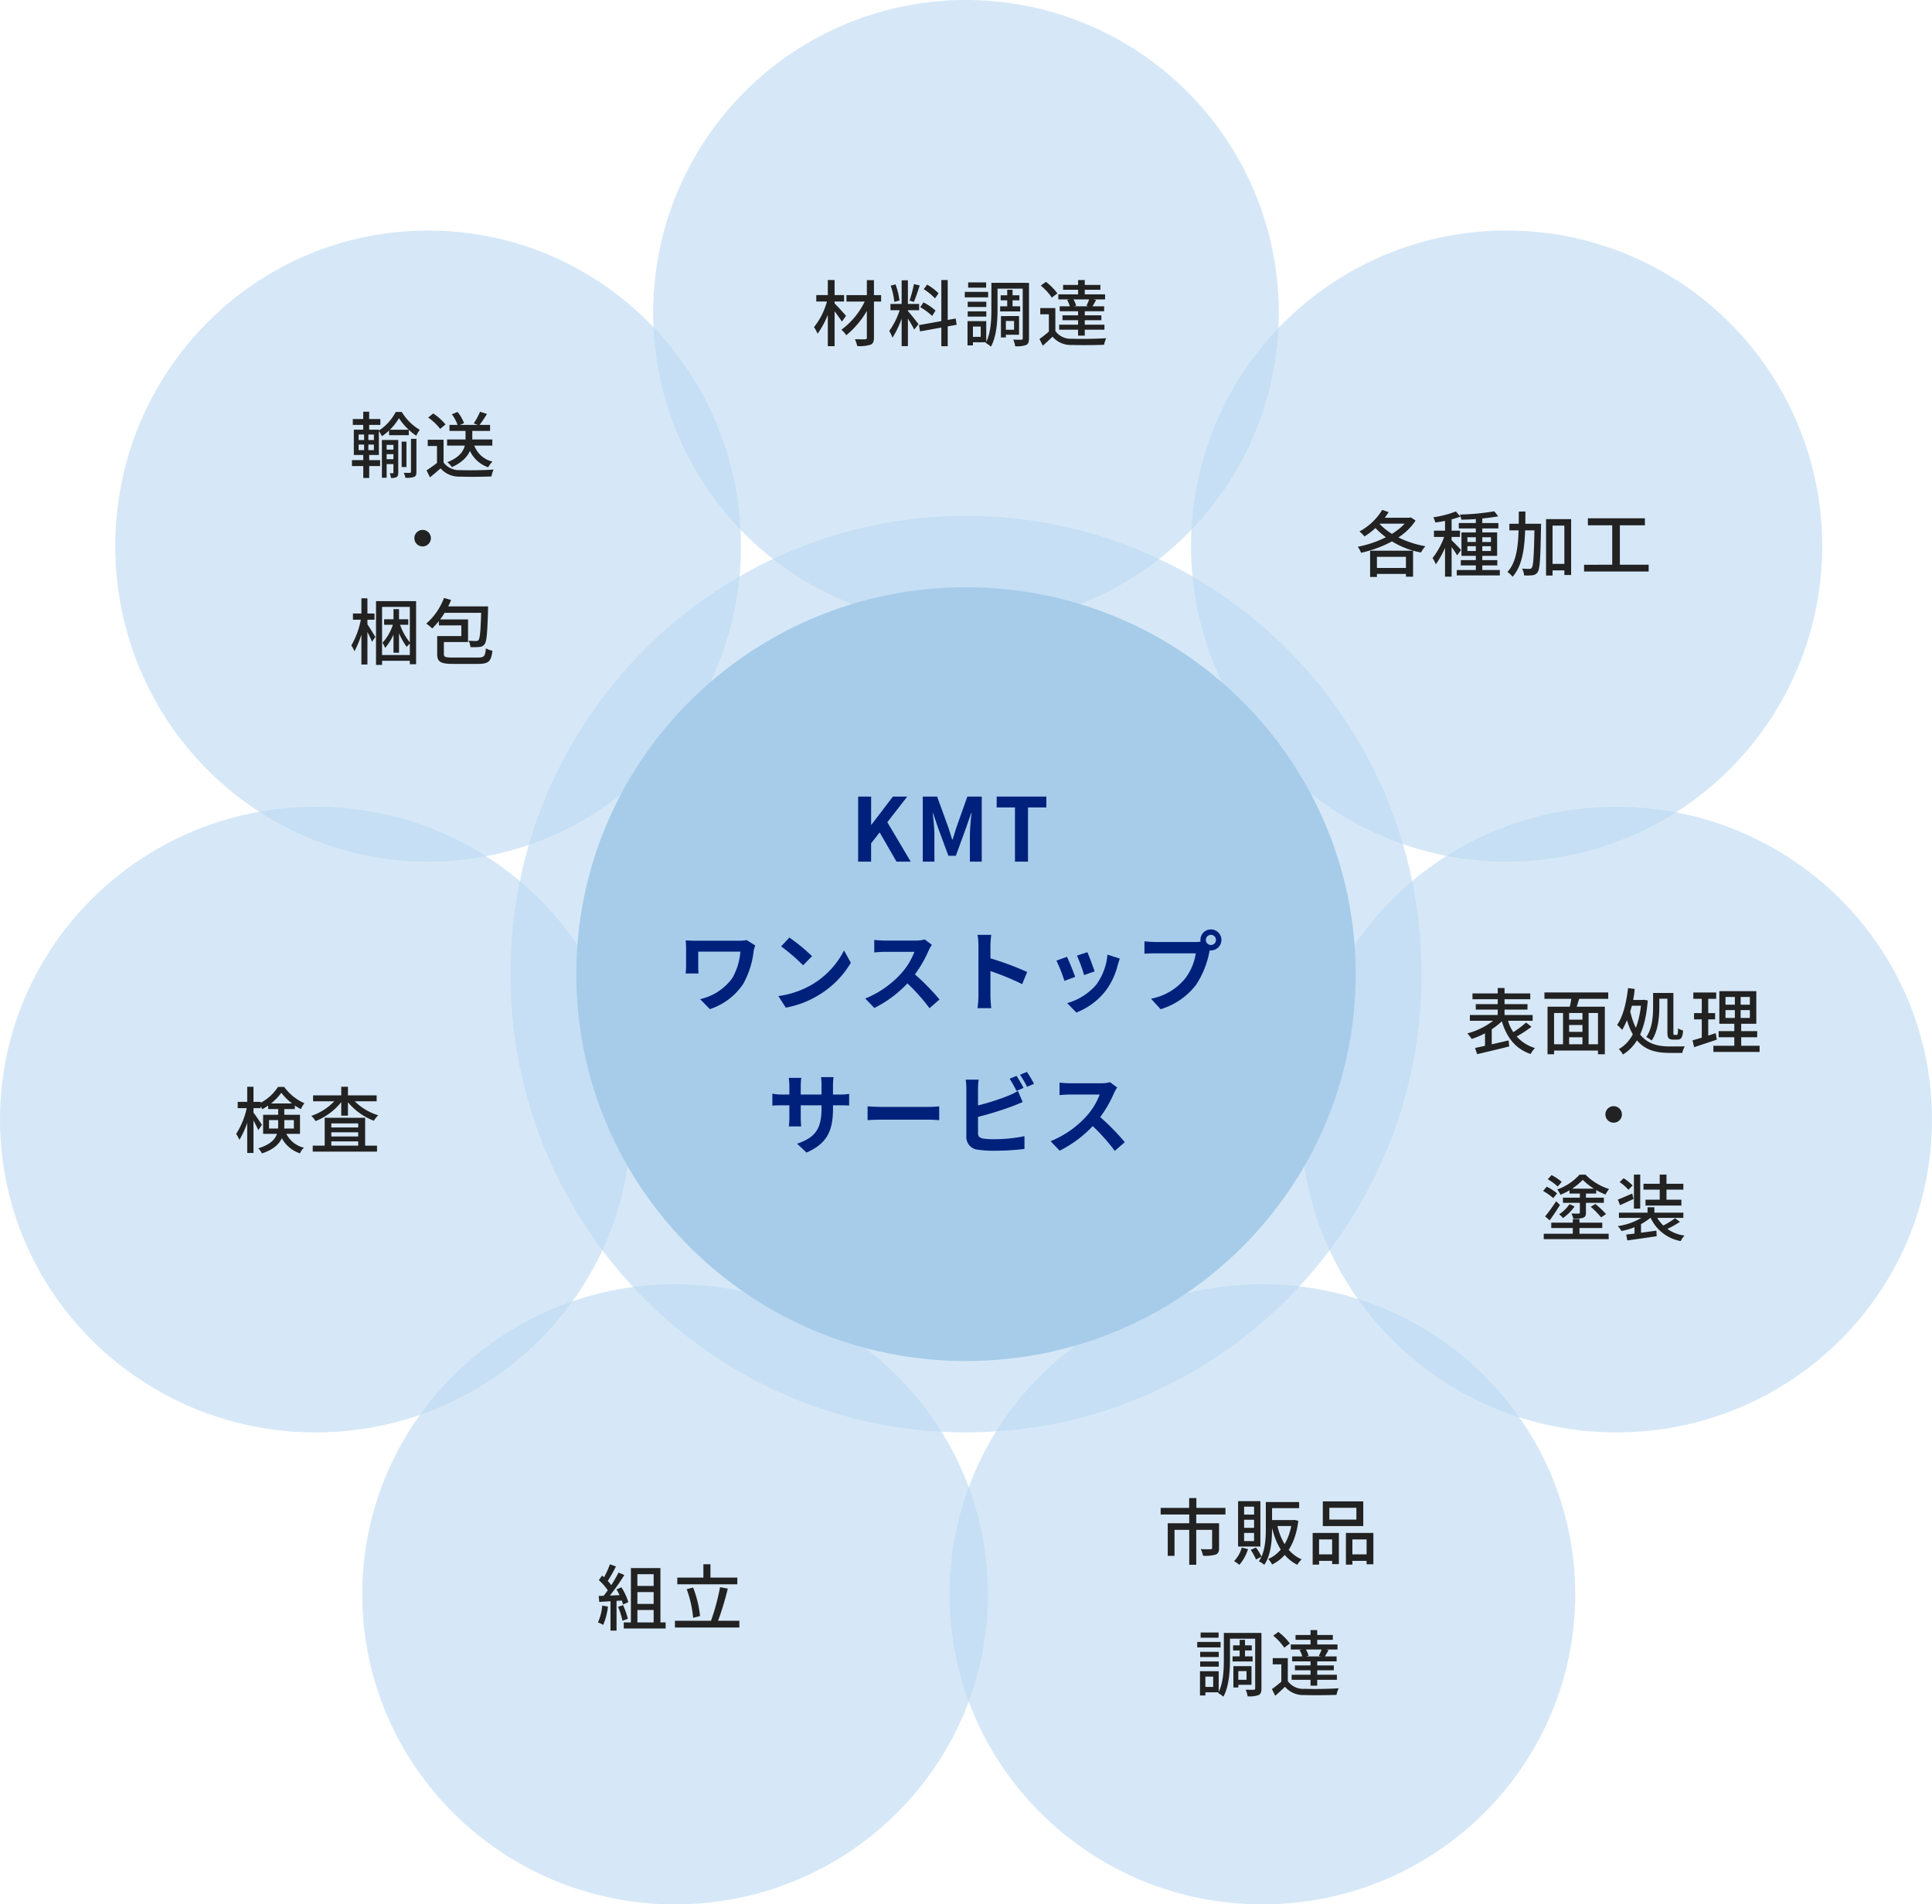
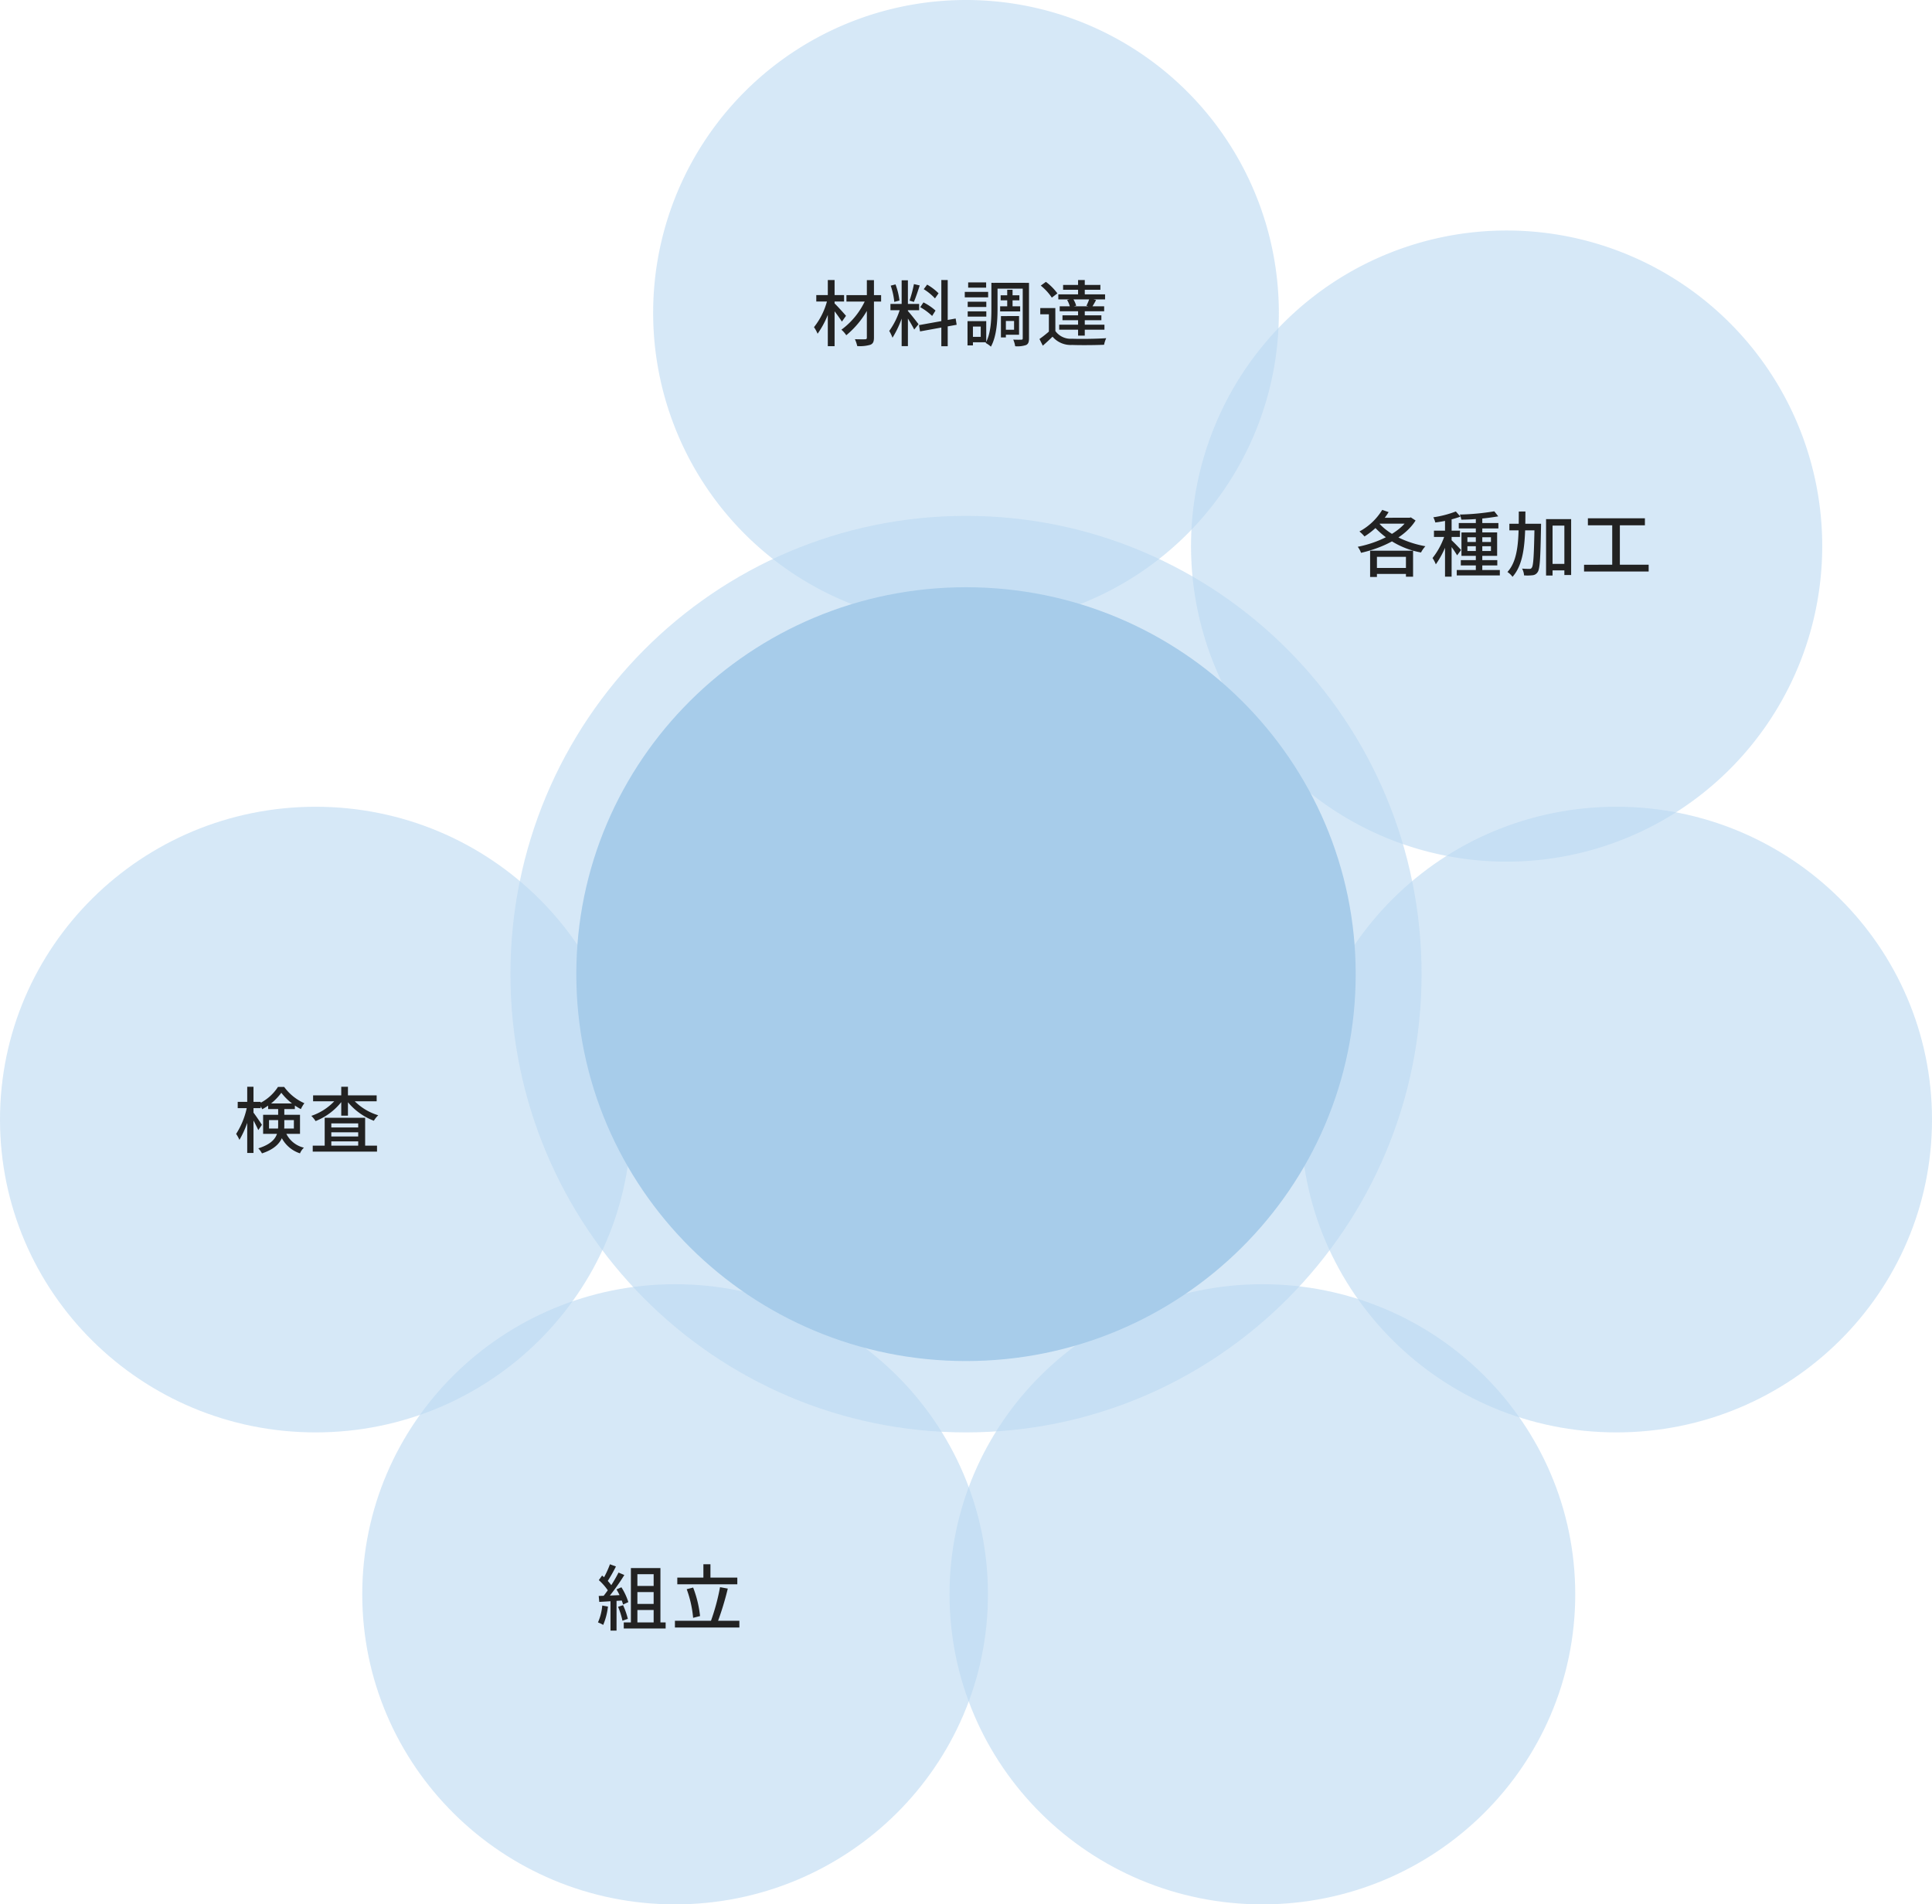
<svg xmlns="http://www.w3.org/2000/svg" width="352" height="347" viewBox="0 0 352 347">
  <g id="グループ_55748" data-name="グループ 55748" transform="translate(2586 14006)">
    <path id="パス_203972" data-name="パス 203972" d="M57,0A57,57,0,1,1,0,57,57,57,0,0,1,57,0Z" transform="translate(-2467 -14006)" fill="#bad8f2" opacity="0.6" />
    <path id="パス_203973" data-name="パス 203973" d="M57.5,0A57.5,57.5,0,1,1,0,57.5,57.5,57.5,0,0,1,57.5,0Z" transform="translate(-2369 -13964)" fill="#bad8f2" opacity="0.6" />
    <path id="パス_203974" data-name="パス 203974" d="M57.5,0C89.256,0,115,25.52,115,57s-25.744,57-57.5,57S0,88.48,0,57,25.744,0,57.5,0Z" transform="translate(-2349 -13859)" fill="#bad8f2" opacity="0.6" />
    <path id="パス_203975" data-name="パス 203975" d="M57,0c31.48,0,57,25.3,57,56.5S88.48,113,57,113,0,87.7,0,56.5,25.52,0,57,0Z" transform="translate(-2413 -13772)" fill="#bad8f2" opacity="0.6" />
    <path id="パス_203976" data-name="パス 203976" d="M57,0c31.48,0,57,25.3,57,56.5S88.48,113,57,113,0,87.7,0,56.5,25.52,0,57,0Z" transform="translate(-2520 -13772)" fill="#bad8f2" opacity="0.6" />
    <path id="パス_203977" data-name="パス 203977" d="M57.5,0C89.256,0,115,25.52,115,57s-25.744,57-57.5,57S0,88.48,0,57,25.744,0,57.5,0Z" transform="translate(-2586 -13859)" fill="#bad8f2" opacity="0.6" />
-     <path id="パス_203978" data-name="パス 203978" d="M57,0c31.48,0,57,25.744,57,57.5S88.48,115,57,115,0,89.256,0,57.5,25.52,0,57,0Z" transform="translate(-2565 -13964)" fill="#bad8f2" opacity="0.6" />
    <path id="パス_203979" data-name="パス 203979" d="M83,0c45.84,0,83,37.384,83,83.5S128.84,167,83,167,0,129.616,0,83.5,37.16,0,83,0Z" transform="translate(-2493 -13912)" fill="#bad8f2" opacity="0.6" />
-     <path id="パス_203980" data-name="パス 203980" d="M71,0c39.212,0,71,31.564,71,70.5S110.212,141,71,141,0,109.436,0,70.5,31.788,0,71,0Z" transform="translate(-2481 -13899)" fill="#a7ccea" />
-     <path id="パス_203981" data-name="パス 203981" d="M-16.652,0h2.364V-3.335l1.556-1.989L-9.661,0h2.589l-4.261-7.185,3.628-4.668h-2.612l-3.925,5.146h-.044v-5.146h-2.364ZM-4.876,0h2.12V-4.949c0-1.124-.182-2.77-.3-3.889H-3l.949,2.785L-.209-1.071h1.36L2.973-6.053l.971-2.785H4.02a38.5,38.5,0,0,0-.314,3.889V0H5.871V-11.853H3.243L1.271-6.293C1.029-5.566.816-4.786.558-4.031H.482C.237-4.786.017-5.566-.241-6.293l-2.018-5.56H-4.876Zm16.8,0h2.371V-9.877h3.345v-1.976H8.59v1.976h3.332ZM-35.4,15.276l-1.548-.98a8.238,8.238,0,0,1-1.519.114H-46.12c-.74,0-1.453-.025-1.955-.057A13.342,13.342,0,0,1-48,15.69v3.381c0,.426-.037.822-.082,1.31h2.354c-.053-.5-.057-1.074-.057-1.31V16.4h7.675a11.418,11.418,0,0,1-1.459,4.806,9.944,9.944,0,0,1-5.879,3.851l1.785,1.819A11.659,11.659,0,0,0-37.6,22.295a15.684,15.684,0,0,0,1.9-5.941A8.4,8.4,0,0,1-35.4,15.276Zm6.221-1.442-1.506,1.609a33.249,33.249,0,0,1,4.005,3.448l1.629-1.666A33.077,33.077,0,0,0-29.183,13.834Zm-2.009,10.659,1.356,2.11A17.332,17.332,0,0,0-23.9,24.353a16.866,16.866,0,0,0,5.918-5.927l-1.24-2.243A15.252,15.252,0,0,1-25.06,22.4,16.5,16.5,0,0,1-31.192,24.493Zm27.974-9.34-1.306-.971a5.909,5.909,0,0,1-1.66.2h-5.643a18.568,18.568,0,0,1-1.893-.117v2.28c.349-.025,1.226-.11,1.893-.11H-6.4a12.607,12.607,0,0,1-2.391,3.919,17.951,17.951,0,0,1-6.562,4.588l1.657,1.726a21.487,21.487,0,0,0,6.687-5.22,22.3,22.3,0,0,0,3.227-5.3A7.312,7.312,0,0,1-3.218,15.153Zm-3.58,4.97L-8.3,21.6a35.226,35.226,0,0,1,4.652,5.106l1.823-1.588A41.238,41.238,0,0,0-6.8,20.123ZM5.264,24.467A16.943,16.943,0,0,1,5.1,26.7H7.6c-.073-.65-.148-1.769-.148-2.229,0-1.185,0-7.428,0-9.2A18.475,18.475,0,0,1,7.6,13.339H5.1a11.036,11.036,0,0,1,.167,1.932Zm1.719-6.984v2.3a46.97,46.97,0,0,1,6.252,2.543l.907-2.218A53.066,53.066,0,0,0,6.983,17.483ZM25.118,16.5l-1.9.625a29.672,29.672,0,0,1,1.3,3.545L26.431,20C26.2,19.271,25.421,17.181,25.118,16.5Zm5.9,1.164-2.247-.722a10.833,10.833,0,0,1-2.044,5.484,10.814,10.814,0,0,1-5.3,3.353l1.68,1.717a12.54,12.54,0,0,0,5.35-3.978,12.9,12.9,0,0,0,2.186-4.681C30.74,18.515,30.838,18.177,31.023,17.662Zm-9.62-.321-1.921.695a30,30,0,0,1,1.458,3.686L22.889,21C22.576,20.1,21.805,18.159,21.4,17.341Zm25.3-3.076a.924.924,0,1,1,.922.922A.929.929,0,0,1,46.7,14.265Zm-.992,0a1.915,1.915,0,1,0,1.914-1.917A1.919,1.919,0,0,0,45.71,14.265Zm1.943,1.267-1.579-1.014a5.31,5.31,0,0,1-1.25.123h-7.4a19.059,19.059,0,0,1-1.908-.13v2.261c.412-.028,1.173-.069,1.9-.069h7.452a10.092,10.092,0,0,1-1.88,4.519,10.527,10.527,0,0,1-6.27,3.752l1.742,1.915A12.781,12.781,0,0,0,44.9,22.47,16.378,16.378,0,0,0,47.3,16.64,6.231,6.231,0,0,1,47.653,15.532Zm-68.883,29.4V40.751a12.17,12.17,0,0,1,.1-1.485h-2.28a10.3,10.3,0,0,1,.089,1.485v4.256c0,3.929-1.352,5.314-4.447,6.391l1.717,1.614C-22.184,51.308-21.229,48.891-21.229,44.93ZM-27.011,39.4h-2.273a12.683,12.683,0,0,1,.1,1.442v5.725a15.429,15.429,0,0,1-.089,1.678h2.239c-.025-.312-.073-.964-.073-1.678V40.855A11.364,11.364,0,0,1-27.011,39.4Zm-5.269,2.879v2.177c.362-.025.93-.06,1.734-.06h10.5c.838,0,1.405.011,1.755.048V42.321a10.025,10.025,0,0,1-1.767.114H-30.546A10.249,10.249,0,0,1-32.28,42.283Zm17.348,2.308v2.518c.6-.044,1.673-.085,2.574-.085h8.6c.677,0,1.492.069,1.876.085V44.591c-.425.032-1.132.1-1.88.1h-8.595C-13.184,44.692-14.349,44.635-14.932,44.591Zm27.145-5.552-1.268.52A20.235,20.235,0,0,1,12.2,41.78l1.284-.548A24.284,24.284,0,0,0,12.212,39.039Zm1.891-.722-1.265.52a17.147,17.147,0,0,1,1.285,2.2l1.272-.548A21.857,21.857,0,0,0,14.1,38.317Zm-8.8,1.415H2.947A13.669,13.669,0,0,1,3.064,41.4V50.1a2.305,2.305,0,0,0,2.194,2.4,17.9,17.9,0,0,0,2.694.178,47.063,47.063,0,0,0,5.7-.324V50.02a27.172,27.172,0,0,1-5.576.555,13.572,13.572,0,0,1-1.847-.1c-.72-.139-1.038-.316-1.038-1.011V41.4A13.769,13.769,0,0,1,5.306,39.732ZM4.253,44.641l.012,2.1a61.873,61.873,0,0,0,7.193-2.172c.532-.2,1.251-.505,1.867-.758l-.859-2.029a11.74,11.74,0,0,1-1.746.867A43.276,43.276,0,0,1,4.253,44.641Zm26.289-3.488-1.306-.971a5.909,5.909,0,0,1-1.66.2H21.933a18.567,18.567,0,0,1-1.893-.117v2.28c.349-.025,1.226-.11,1.893-.11h5.43a12.607,12.607,0,0,1-2.391,3.919,17.951,17.951,0,0,1-6.562,4.588l1.657,1.726a21.487,21.487,0,0,0,6.687-5.22,22.3,22.3,0,0,0,3.227-5.3A7.312,7.312,0,0,1,30.542,41.153Zm-3.58,4.97L25.456,47.6a35.226,35.226,0,0,1,4.652,5.106l1.823-1.588A41.238,41.238,0,0,0,26.962,46.123Z" transform="translate(-2413 -13849)" fill="#00217b" />
+     <path id="パス_203980" data-name="パス 203980" d="M71,0c39.212,0,71,31.564,71,70.5S110.212,141,71,141,0,109.436,0,70.5,31.788,0,71,0" transform="translate(-2481 -13899)" fill="#a7ccea" />
    <path id="パス_203982" data-name="パス 203982" d="M-20.783-8.226V-7.05h6.316V-8.226Zm3.719-2.733V-.488c0,.232-.085.3-.325.31s-1.065.011-1.851-.015a5.8,5.8,0,0,1,.424,1.252A6.9,6.9,0,0,0-16.424.822c.476-.2.654-.541.654-1.314V-10.959Zm-.114,3.291A13.829,13.829,0,0,1-21.7-1.923a4.852,4.852,0,0,1,.886,1.009,16.482,16.482,0,0,0,4.623-6.157Zm-9.1-.564v1.176h5.063V-8.232Zm2.1-2.746V1.081h1.236V-10.978Zm-.054,3.506a12.96,12.96,0,0,1-2.464,5.084,6.474,6.474,0,0,1,.657,1.2A16.408,16.408,0,0,0-23.4-7.18Zm1.194.671-.631.614A30.882,30.882,0,0,1-21.609-3.4l.746-1.051C-21.185-4.848-22.626-6.438-23.037-6.8Zm12.313-4.123V1.07h1.141V-10.923Zm-2.041,4.3v1.149h5.224V-6.622Zm1.844.6A13.548,13.548,0,0,1-12.984-1.7a7.237,7.237,0,0,1,.592,1.238,17.757,17.757,0,0,0,2.178-5.221Zm1.318.673-.582.493a25.823,25.823,0,0,1,1.753,2.9l.782-.966C-7.933-3.32-9.237-4.975-9.6-5.344Zm-3.114-4.6a12.846,12.846,0,0,1,.652,2.96l.945-.251a12.735,12.735,0,0,0-.72-2.938Zm4.232-.284a22.925,22.925,0,0,1-.8,3.007l.788.239c.335-.753.735-1.984,1.067-3Zm4.992-.746V1.085h1.162V-10.974ZM-7.568-2.759l.194,1.145L-.7-2.824-.886-3.961ZM-6.7-9.307a9.842,9.842,0,0,1,2.049,1.68L-4-8.558a9.825,9.825,0,0,0-2.08-1.583Zm-.632,3.276a10.984,10.984,0,0,1,2.161,1.6l.617-.982A10.161,10.161,0,0,0-6.752-6.9ZM7.313-8.2v.929h3.41V-8.2ZM7.219-6.191v.929h3.647v-.929ZM8.51-9.2v3.556h.974V-9.2ZM6.238-10.463v1.054h5.55v-1.054Zm1.62,6.055v.9h1.9v1.592h-1.9v.907h2.81v-3.4Zm-.493,0V-.516h.9V-4.408Zm3.971-6.055v10.1c0,.2-.058.251-.244.257-.2.006-.848.019-1.486-.015a4.694,4.694,0,0,1,.353,1.21,4.948,4.948,0,0,0,2-.225c.4-.2.519-.567.519-1.218v-10.1Zm-5.71,0v4.757c0,1.9-.075,4.436-1.046,6.2a4.486,4.486,0,0,1,.958.671C6.6-.731,6.745-3.66,6.745-5.705v-4.757ZM1.31-7.018v.952H4.7v-.952Zm.084-3.52v.952H4.669v-.952ZM1.31-5.264v.952H4.7v-.952ZM.776-8.814v.994H5.033v-.994Zm1.1,5.326V-2.5H3.684V-.624H1.877V.363H4.687V-3.488Zm-.6,0V.937h.987V-3.488Zm16-2.384H14.531v1.141H16.1v3.548h1.184Zm0,4.194H16.213A21.274,21.274,0,0,1,14.385-.229L14.993.986c.652-.57,1.221-1.1,1.773-1.638A4.357,4.357,0,0,0,20.337.854c1.515.061,4.3.035,5.821-.033a4.99,4.99,0,0,1,.391-1.2c-1.674.123-4.715.162-6.209.1A3.444,3.444,0,0,1,17.284-1.678ZM14.623-9.957A9.881,9.881,0,0,1,16.637-7.77l1.011-.773a9.914,9.914,0,0,0-2.091-2.1Zm4.8,2.616a4.6,4.6,0,0,1,.53,1.316l1.121-.267a4.489,4.489,0,0,0-.592-1.3Zm-.732-2.742V-9.2h6.794v-.887ZM18.578-4.54v.885h7.088V-4.54Zm-.506-1.643v.9h8.1v-.9Zm-.252-2.18v.921h8.518v-.921Zm.157,5.524v.916h8.247v-.916Zm3.443-8.14v3.2h1.22v-3.2Zm0,5.225V-.848h1.22V-5.753ZM23.5-7.624a10.415,10.415,0,0,1-.556,1.337l.985.28c.222-.337.5-.819.772-1.317Z" transform="translate(-2411 -13944)" fill="#222" />
    <path id="パス_203983" data-name="パス 203983" d="M-6.416-7.023v1.118h4.064V-7.023Zm0,3.277v1.112h4.064V-3.746Zm-.638-6.529V.3h1.185V-9.163h2.96V.3h1.236V-10.275Zm-1.3,9.9V.733h7.63V-.38ZM-10.872-10.97a17.212,17.212,0,0,1-1.375,2.9l.838.353A27.843,27.843,0,0,0-9.78-10.57Zm1.564,1.51a25.433,25.433,0,0,1-2.907,4.482l.765.395a37.807,37.807,0,0,0,3.2-4.432ZM-12.9-8.083a10.4,10.4,0,0,1,1.832,2.141l.64-.95A10.135,10.135,0,0,0-12.3-8.916Zm3.223,1.689a11.821,11.821,0,0,1,1.2,2.759l.954-.444a11.108,11.108,0,0,0-1.26-2.7ZM-12.916-5.2l.1,1.087c1.25-.074,2.926-.168,4.562-.282l.007-.99C-9.981-5.305-11.727-5.233-12.916-5.2Zm3.524,1.981a13.473,13.473,0,0,1,.8,2.533l.981-.344a13.675,13.675,0,0,0-.87-2.49Zm-2.878-.232A9.666,9.666,0,0,1-13.052-.38,6.369,6.369,0,0,1-12.1.079a11.922,11.922,0,0,0,.865-3.343Zm1.5-1.232v5.8h1.1v-5.8ZM1.4-8.538v1.213H12.335V-8.538ZM.968-.673V.555H12.709V-.673Zm5.186-10.3v3.108H7.44v-3.108ZM9.186-6.8a39,39,0,0,1-1.7,6.269L8.674-.25A53.911,53.911,0,0,0,10.6-6.539Zm-6.072.37A20.26,20.26,0,0,1,4.283-1.214l1.264-.321A20.318,20.318,0,0,0,4.286-6.73Z" transform="translate(-2464 -13710)" fill="#222" />
    <path id="パス_203984" data-name="パス 203984" d="M-12.689-8.232v1.147H-8.5V-8.232Zm1.732-2.746V1.081h1.141V-10.978Zm-.01,3.506a14.346,14.346,0,0,1-2.01,5.084,6.782,6.782,0,0,1,.6,1.085,17.364,17.364,0,0,0,2.136-5.926Zm1.086,1.129-.5.524A29.73,29.73,0,0,1-8.937-3.085l.657-.958C-8.5-4.4-9.585-6-9.881-6.342Zm2.735-1.593V-6.91h4.868V-7.935Zm2.4-1.949a10.863,10.863,0,0,0,3.56,2.978A6.15,6.15,0,0,1-.544-7.981a9.1,9.1,0,0,1-3.683-2.972H-5.353A8.422,8.422,0,0,1-8.825-7.905a5,5,0,0,1,.6,1.02A10.162,10.162,0,0,0-4.746-9.885Zm-2.24,4.975h4.528V-3.37H-6.986Zm-1.076-.959V-2.4H-1.34V-5.869ZM-5.321-7.3v3.358c0,1.579-.385,3.163-3.619,4.184a3.938,3.938,0,0,1,.669.918C-4.8.027-4.2-2.016-4.2-3.909V-7.3Zm1.236,4.283L-5.127-2.8A5.782,5.782,0,0,0-1.343,1.155,2.875,2.875,0,0,1-.624.122,4.8,4.8,0,0,1-4.085-3.019ZM.978-.251V.84H12.691V-.251ZM3.746-3.56v.879H9.9V-3.56Zm0,1.642v.885H9.9v-.885ZM3.157-5.327V.391H4.363v-4.7h4.9V.339h1.264V-5.327ZM1.044-9.41v1.076H12.625V-9.41Zm5.131-1.568v5.264h1.22v-5.264ZM5.539-9.071A10.256,10.256,0,0,1,.723-5.677a5.228,5.228,0,0,1,.775.953A11.352,11.352,0,0,0,6.548-8.675Zm2.438.019L7-8.664a11.418,11.418,0,0,0,5.116,3.879,4.522,4.522,0,0,1,.8-1A10.249,10.249,0,0,1,7.976-9.053Z" transform="translate(-2530 -13797)" fill="#222" />
-     <path id="パス_203985" data-name="パス 203985" d="M-14.343-11.035v2.527h1.315v-2.527Zm.015,2.912V1.122h1.278V-8.123ZM-19.536-9.24v1.2H-7.729v-1.2Zm1.292,2.794V-.5h1.236V-5.247h7.315v-1.2Zm8.084,0v4.494c0,.173-.067.231-.292.242s-.995.006-1.778-.028a4.82,4.82,0,0,1,.418,1.213,7.081,7.081,0,0,0,2.3-.209c.478-.194.62-.554.62-1.2v-4.51ZM0-10.312v1.12h5.7v-1.12Zm-.373,0V-5.5c0,1.873-.1,4.3-1.268,5.985a4.608,4.608,0,0,1,.982.647C.594-.669.764-3.465.764-5.5v-4.812ZM4.4-7.032v.213C3.936-3.283,2.331-.908.057.072a4.331,4.331,0,0,1,.713,1C3.311-.192,5.008-2.646,5.552-6.888L4.825-7.06l-.209.028ZM1.66-6.28.648-6.063C1.4-2.688,2.8-.158,5.358,1.12a4.477,4.477,0,0,1,.8-.982C3.719-.921,2.311-3.291,1.66-6.28ZM.306-7.032v1.089h4.41V-7.032ZM-4.76-2A5.766,5.766,0,0,1-6.157.455a7.221,7.221,0,0,1,.971.673A8.109,8.109,0,0,0-3.621-1.734Zm1.63.4A9.62,9.62,0,0,1-2.167.149l1.006-.5a9.408,9.408,0,0,0-1-1.669Zm-1.2-5.481h1.816v1.468H-4.328Zm0,2.4h1.816V-3.2H-4.328Zm0-4.791h1.816V-8.02H-4.328Zm-1.1-1V-2.2h4.066v-8.269ZM11.2-9.26h4.923v2.151H11.2Zm-1.191-1.178v4.505h7.37v-4.505ZM8.158-4.678v5.77H9.327V-3.5h2.382V1h1.227V-4.678Zm6.061,0v5.77H15.4V-3.5h2.587V1.023h1.234v-5.7ZM8.68-.773V.411h3.535V-.773Zm6.115,0V.411h3.769V-.773ZM-6.337,15.8v.929h3.41V15.8Zm-.095,2.009v.929h3.647v-.929ZM-5.14,14.8v3.556h.974V14.8Zm-2.271-1.264v1.054h5.55V13.537Zm1.62,6.055v.9h1.9v1.592h-1.9v.907h2.81v-3.4Zm-.493,0v3.892h.9V19.592Zm3.971-6.055v10.1c0,.2-.058.251-.244.257-.2.006-.848.019-1.486-.015a4.694,4.694,0,0,1,.353,1.21,4.948,4.948,0,0,0,2-.225c.4-.2.519-.567.519-1.218v-10.1Zm-5.71,0v4.757c0,1.9-.075,4.436-1.046,6.2a4.486,4.486,0,0,1,.958.671c1.057-1.9,1.207-4.827,1.207-6.872V13.537Zm-4.315,3.445v.952h3.391v-.952Zm.084-3.52v.952h3.274v-.952Zm-.084,5.274v.952h3.391v-.952Zm-.535-3.55v.994h4.257v-.994Zm1.1,5.326V21.5h1.808v1.877h-1.808v.987h2.811V20.512Zm-.6,0v4.425h.987V20.512Zm16-2.384H.881v1.141H2.451v3.548H3.634Zm0,4.194H2.563A21.274,21.274,0,0,1,.735,23.771l.608,1.216c.652-.57,1.221-1.1,1.773-1.638a4.357,4.357,0,0,0,3.571,1.505c1.515.061,4.3.035,5.821-.033a4.99,4.99,0,0,1,.391-1.2c-1.674.123-4.715.162-6.209.1A3.444,3.444,0,0,1,3.634,22.322ZM.973,14.043A9.881,9.881,0,0,1,2.987,16.23L4,15.457a9.914,9.914,0,0,0-2.091-2.1Zm4.8,2.616a4.6,4.6,0,0,1,.53,1.316l1.121-.267a4.489,4.489,0,0,0-.592-1.3Zm-.732-2.742V14.8h6.794v-.887ZM4.928,19.46v.885h7.088V19.46Zm-.506-1.643v.9h8.1v-.9Zm-.252-2.18v.921h8.518v-.921Zm.157,5.524v.916h8.247v-.916Zm3.443-8.14v3.2h1.22v-3.2Zm0,5.225v4.905h1.22V18.247Zm2.079-1.871a10.415,10.415,0,0,1-.556,1.337l.985.28c.222-.337.5-.819.772-1.317Z" transform="translate(-2355 -13722)" fill="#222" />
    <path id="パス_203986" data-name="パス 203986" d="M-23.737-.512V.579h6.68V-.512Zm1.57-10.582a10.914,10.914,0,0,1-4.15,3.932,7.193,7.193,0,0,1,.922.908A13.845,13.845,0,0,0-21-10.687Zm4.742,1.431v.194c-1.584,2.559-5.646,4.411-9.2,5.1a4.269,4.269,0,0,1,.6,1.1c3.8-.861,8-2.788,9.935-5.891l-.867-.568-.209.062ZM-23.031-9l-1.025.484A15.241,15.241,0,0,0-15.1-3.33a5.289,5.289,0,0,1,.8-1.14C-17.944-5.117-21.326-6.818-23.031-9Zm-1.342,5.343V1.132h1.243V-2.536h5.284V1.086h1.3V-3.661Zm1.9-6-.736,1.074h6.075V-9.663Zm17.361-.269V.4h1.178V-9.932ZM-8.223-8.693v.98H-1v-.98ZM-8.587-.141V.847H-.738V-.141Zm.739-1.8v.965H-1.2v-.965Zm6.1-8.893a43.342,43.342,0,0,1-6.287.59,3.678,3.678,0,0,1,.277.928,41.161,41.161,0,0,0,6.733-.6Zm-4.9,6.358h4.291V-3.6H-6.646Zm0-1.628h4.291v.865H-6.646Zm-1.082-.879v4.263h6.5V-6.986Zm-2.995-2.853V1.075h1.2V-9.839Zm-2.015,2.526v1.149H-8V-7.313Zm2.079.452A13.379,13.379,0,0,1-13-2.319a5.9,5.9,0,0,1,.6,1.151A16.869,16.869,0,0,0-9.916-6.541Zm1.907-3.949a18.776,18.776,0,0,1-4.1,1.062,4.158,4.158,0,0,1,.354.945,21.51,21.51,0,0,0,4.583-1.06Zm-.811,5.228-.554.488a20.637,20.637,0,0,1,1.6,2.277l.717-.967C-8.054-4.094-9.231-5.306-9.561-5.583Zm17.8,4.33V-.068h3.447V-1.253ZM1-8.567v1.2H5.892v-1.2Zm6.684-.845V.867H8.868V-8.227h2.151v9h1.234V-9.412Zm-2.1.845v.277c-.1,5.432-.2,7.341-.5,7.729a.438.438,0,0,1-.436.22c-.241,0-.76-.007-1.331-.052A3.01,3.01,0,0,1,3.674.842,8.176,8.176,0,0,0,5.232.814,1.21,1.21,0,0,0,6.158.236c.41-.578.5-2.525.607-8.211.007-.165.007-.592.007-.592ZM2.716-10.794C2.7-6.154,2.749-2.058.646.224a3.632,3.632,0,0,1,.926.879c2.269-2.532,2.332-6.96,2.351-11.9Zm12.59,1.235v1.278H25.693V-9.559Zm-.7,8.461V.138h11.77V-1.1Zm5.132-7.785V-.6H21.13V-8.883Z" transform="translate(-2312 -13902)" fill="#222" />
-     <path id="パス_203987" data-name="パス 203987" d="M-25.722-9.985v1.054h10.531V-9.985Zm.6,1.948v1H-15.7v-1ZM-26.2-6.059V-5h11.442V-6.059Zm5.078-4.919V-5.2h1.242v-5.775Zm-.018,5.288A13.159,13.159,0,0,1-26.672-2.7a6.2,6.2,0,0,1,.8,1.008,14.539,14.539,0,0,0,5.791-3.485Zm1.779.18-1.123.222c.87,3.165,2.468,5.35,5.354,6.341a4.744,4.744,0,0,1,.8-1.089A7.22,7.22,0,0,1-19.365-5.509Zm3.4.831A18.864,18.864,0,0,1-18.809-2.6l.767.669a23.954,23.954,0,0,0,3.075-1.978ZM-25.253-.054l.382,1.137c1.582-.371,3.8-.891,5.847-1.408l-.118-1.1C-21.358-.9-23.725-.358-25.253-.054ZM-23.441-3.1V0h1.229V-3.838l-.386-.108ZM-8.68-5.214v.981H-5.2v-.981Zm0,2.231V-2h3.5v-.981Zm-2.6,2.262V.419h9.006V-.721Zm-.767-6.844V1.1h1.191V-6.425h8V1.1h1.249V-7.565Zm2.824.735V-.2h1.111V-6.83Zm3.536,0v6.6h1.118v-6.6Zm-1.938-2.8a18,18,0,0,1-.509,2.587l1.117.3c.26-.66.548-1.663.833-2.574Zm-4.986-.539V-9H-.99v-1.169Zm15.232-.791c-.305,2.64-.888,5.154-2,6.712a6.886,6.886,0,0,1,.935.909A18.267,18.267,0,0,0,3.832-10.8ZM2.988-8.8l-.4,1.052h2.77V-8.8Zm2.059,0v.248C4.692-4.087,3.275-1.129.941.152a4.952,4.952,0,0,1,.759.992C4.32-.495,5.807-3.448,6.209-8.708l-.736-.129L5.256-8.8ZM2.927-7.169l-.916.292C3.268-.336,6.39.85,10.174.85H12.5a4.177,4.177,0,0,1,.459-1.191c-.565.015-2.244.015-2.718.015C6.946-.334,4.087-1.305,2.927-7.169Zm4.258-2.9v2.506c0,1.617-.112,3.9-1.248,5.528a4.39,4.39,0,0,1,.983.64c1.2-1.748,1.4-4.355,1.4-6.161v-2.513Zm.556,0V-9.02h2.784v-1.052Zm2.052,0v7.164c0,1.023.2,1.335,1.072,1.335h.743c.693,0,.961-.4,1.038-1.658a3.057,3.057,0,0,1-.913-.4c-.026.971-.065,1.2-.229,1.2h-.423c-.173,0-.2-.046-.2-.464v-7.175ZM20.375-6.943h4.439v1.428H20.375Zm0-2.4h4.439v1.409H20.375Zm-1.12-1.054v5.934H25.99v-5.934Zm-.125,7.281V-2h7.022V-3.114ZM18.17-.448V.672h8.418V-.448Zm-3.656-9.705v1.147h4.167v-1.147ZM14.642-6.4v1.14h3.839V-6.4Zm-.273,4.96.29,1.255c1.191-.393,2.718-.9,4.141-1.386l-.211-1.176C17.061-2.24,15.452-1.731,14.369-1.439ZM16.053-9.7v8.233l1.176-.21V-9.7Zm6.029-.224v4.956h-.1V.067h1.256V-4.966h-.1V-9.922ZM0,10.555a1.505,1.505,0,0,0,0,3.011A1.508,1.508,0,0,0,1.505,12.06,1.508,1.508,0,0,0,0,10.555ZM-12.737,33.8v.989H-.907V33.8Zm1.369-2.016v.974h9.293v-.974Zm3.327-6.195v.887h4.858v-.887Zm-1.2,1.646v.936h7.461v-.936Zm5.064,1.656a15.577,15.577,0,0,1,1.888,1.927l.9-.595a17.263,17.263,0,0,0-1.945-1.845Zm-1.983-2.707V29.93c0,.143-.054.182-.221.195s-.748.006-1.328-.015a3.941,3.941,0,0,1,.36.946,5.3,5.3,0,0,0,1.8-.165c.391-.158.5-.426.5-.947V26.182ZM-8.049,28.41a6.756,6.756,0,0,1-1.895,1.855,4.757,4.757,0,0,1,.723.667,8.429,8.429,0,0,0,2.1-2.1Zm2.418-4.425A12.4,12.4,0,0,0-1.49,26.663a6.111,6.111,0,0,1,.656-1.009,10.525,10.525,0,0,1-4.3-2.623H-6.218a9.772,9.772,0,0,1-4.061,2.7,4.958,4.958,0,0,1,.591.96A11.621,11.621,0,0,0-5.631,23.985Zm-1.815,7.156v3.246h1.22V31.141Zm-5.415-5.131a9.711,9.711,0,0,1,1.855,1.307l.7-.878a9.783,9.783,0,0,0-1.886-1.211Zm.852-2.139A10.854,10.854,0,0,1-10.187,25.2l.723-.851a9.669,9.669,0,0,0-1.846-1.233Zm-.476,6.771.83.716c.616-.841,1.309-1.876,1.877-2.8l-.7-.68A31.535,31.535,0,0,1-12.486,30.642ZM6.174,28.98V30.57H7.416V28.98Zm-.152,1.277A11.39,11.39,0,0,1,.745,32.41a4.508,4.508,0,0,1,.673.891,11.7,11.7,0,0,0,5.562-2.628Zm1.587.015L6.567,30.5a7.5,7.5,0,0,0,5.647,4.639,4.029,4.029,0,0,1,.7-1.008A6.67,6.67,0,0,1,7.61,30.272Zm3.579.7a15.416,15.416,0,0,1-2.517,1.518l.74.6a17.046,17.046,0,0,0,2.662-1.457Zm-8.9,2.987.2,1.06c1.442-.2,3.455-.481,5.349-.761l-.051-1.019C5.775,33.514,3.665,33.794,2.287,33.956Zm-1.326-4v.952H12.7v-.952Zm4.47-5.263v1.069H12.7V24.695Zm.37,2.9v1.069h6.537V27.6ZM3.693,23.022v6.194H4.84V23.022Zm4.7,0v5.284H9.623V23.022Zm-7.3,1.369a8.674,8.674,0,0,1,1.6,1.406l.759-.783a8.753,8.753,0,0,0-1.631-1.329ZM.757,27.576l.409,1.018c.751-.339,1.627-.743,2.461-1.127l-.245-.994C2.4,26.907,1.437,27.321.757,27.576ZM3.8,32.228V34.3H4.985v-2.58l-.515-.165Z" transform="translate(-2292 -13815)" fill="#222" />
-     <path id="パス_203988" data-name="パス 203988" d="M-6.113-7.7V-6.7h3.592V-7.7Zm-.762,3.626v.828h1.994v-.828Zm0,1.743v.9h1.994v-.9ZM-3.82-5.524V-.9h.872V-5.524Zm-.486-4.283a11.069,11.069,0,0,0,3.147,3.2,6.3,6.3,0,0,1,.64-1.072A9.372,9.372,0,0,1-3.8-10.938H-4.9a8.932,8.932,0,0,1-3.12,3.42,5.463,5.463,0,0,1,.6,1.009A10.277,10.277,0,0,0-4.306-9.807ZM-7.42-5.831V1.051h.865V-4.937H-4.98v-.894Zm2.1,0V.09c0,.1-.024.134-.112.134h-.56a3.258,3.258,0,0,1,.23.862A1.933,1.933,0,0,0-4.735.925C-4.5.767-4.443.512-4.443.1V-5.831Zm3.2-.208V-.032c0,.136-.052.175-.2.188S-2.927.162-3.435.149a3.651,3.651,0,0,1,.294.913A4.384,4.384,0,0,0-1.547.9c.324-.158.417-.421.417-.924V-6.039Zm-10.6-3.613v1.074H-7.7V-9.652Zm-.156,7.49V-1.08h5.129V-2.163Zm2.055-8.822v3.692h1.083v-3.692Zm.16,3.719v3.712h-.153V1.093h1.083V-3.554h-.153V-7.266ZM-11.662-4.99h2.784v1.008h-2.784Zm0-1.832h2.784v1h-2.784Zm-.872-.887V-3.1h4.562V-7.708ZM4.456-5.918v1.111H12.7V-5.918ZM4.89-8.575v1.09h7.4v-1.09Zm2.929.516v2c0,1.285-.246,3.081-3.311,4.27a4.288,4.288,0,0,1,.821.9c3.194-1.417,3.72-3.516,3.72-5.152V-8.059ZM9.3-5.165l-1.047.224a5.629,5.629,0,0,0,3.7,4.085,4.39,4.39,0,0,1,.783-1.037A4.648,4.648,0,0,1,9.3-5.165ZM3.814-5.872H.932v1.141H2.615v3.548h1.2Zm0,4.151H2.7A23.069,23.069,0,0,1,.714-.293L1.338.979c.7-.57,1.334-1.107,1.93-1.638A4.511,4.511,0,0,0,6.895.847c1.493.061,4.155.035,5.64-.033a5.7,5.7,0,0,1,.4-1.255c-1.632.123-4.561.162-6.027.1A3.555,3.555,0,0,1,3.814-1.722Zm-2.8-8.2A9.657,9.657,0,0,1,3.194-7.848l.976-.813a9.779,9.779,0,0,0-2.246-2Zm9.449-1.054A12.975,12.975,0,0,1,9.31-8.846l1,.361a22.114,22.114,0,0,0,1.41-2.093Zm-5.141.464a7.548,7.548,0,0,1,1.11,2.1L7.543-8.9a6.891,6.891,0,0,0-1.179-2.038ZM0,10.555a1.505,1.505,0,0,0,0,3.011A1.508,1.508,0,0,0,1.505,12.06,1.508,1.508,0,0,0,0,10.555ZM-7.017,26.841v1h4.4v-1Zm1.71-1.857V32.94H-4.3V24.984Zm.039,2.316a8.865,8.865,0,0,1-2.048,3.821,5.35,5.35,0,0,1,.491.944,10.754,10.754,0,0,0,2.235-4.53ZM-8.49,23.534V35.151h1.1V24.581h5.06V35.034h1.141v-11.5Zm.578,9.821v1.052h6.284V33.356Zm3.646-6-.654.232A13.111,13.111,0,0,0-2.9,31.878a3.89,3.89,0,0,1,.686-.694A10.564,10.564,0,0,1-4.267,27.358Zm-8.43-1.567v1.133h3.928V25.791Zm1.541-2.769V35.081h1.1V23.022Zm-.032,3.506a15.081,15.081,0,0,1-1.8,5.084,5.929,5.929,0,0,1,.568,1.063,18.415,18.415,0,0,0,1.927-5.925Zm1.07,1.151-.474.466a28.062,28.062,0,0,1,1.372,2.793l.608-.869C-8.823,29.692-9.851,28.038-10.117,27.68ZM3.89,22.957A11.658,11.658,0,0,1,.66,27.636a7.988,7.988,0,0,1,1.094.879,15.424,15.424,0,0,0,3.431-5.191Zm.025,1.533L3.334,25.66h7.732V24.491Zm6.775,0v.242c-.107,4.1-.228,5.547-.5,5.882a.5.5,0,0,1-.45.185c-.238,0-.784-.006-1.375-.063a2.839,2.839,0,0,1,.341,1.171,10.757,10.757,0,0,0,1.666-.028,1.174,1.174,0,0,0,.92-.5c.383-.491.505-2.049.627-6.329.007-.171.015-.555.015-.555ZM3.223,29.9v1.09H8.278V26.866H2.96v1.09H7.054V29.9Zm-.57,0v3.279c0,1.44.651,1.792,2.884,1.792H10.1c1.947,0,2.39-.473,2.615-2.4a3.966,3.966,0,0,1-1.184-.438c-.126,1.433-.312,1.679-1.465,1.679H5.514c-1.392,0-1.642-.107-1.642-.654V29.9Z" transform="translate(-2509 -13920)" fill="#222" />
  </g>
</svg>